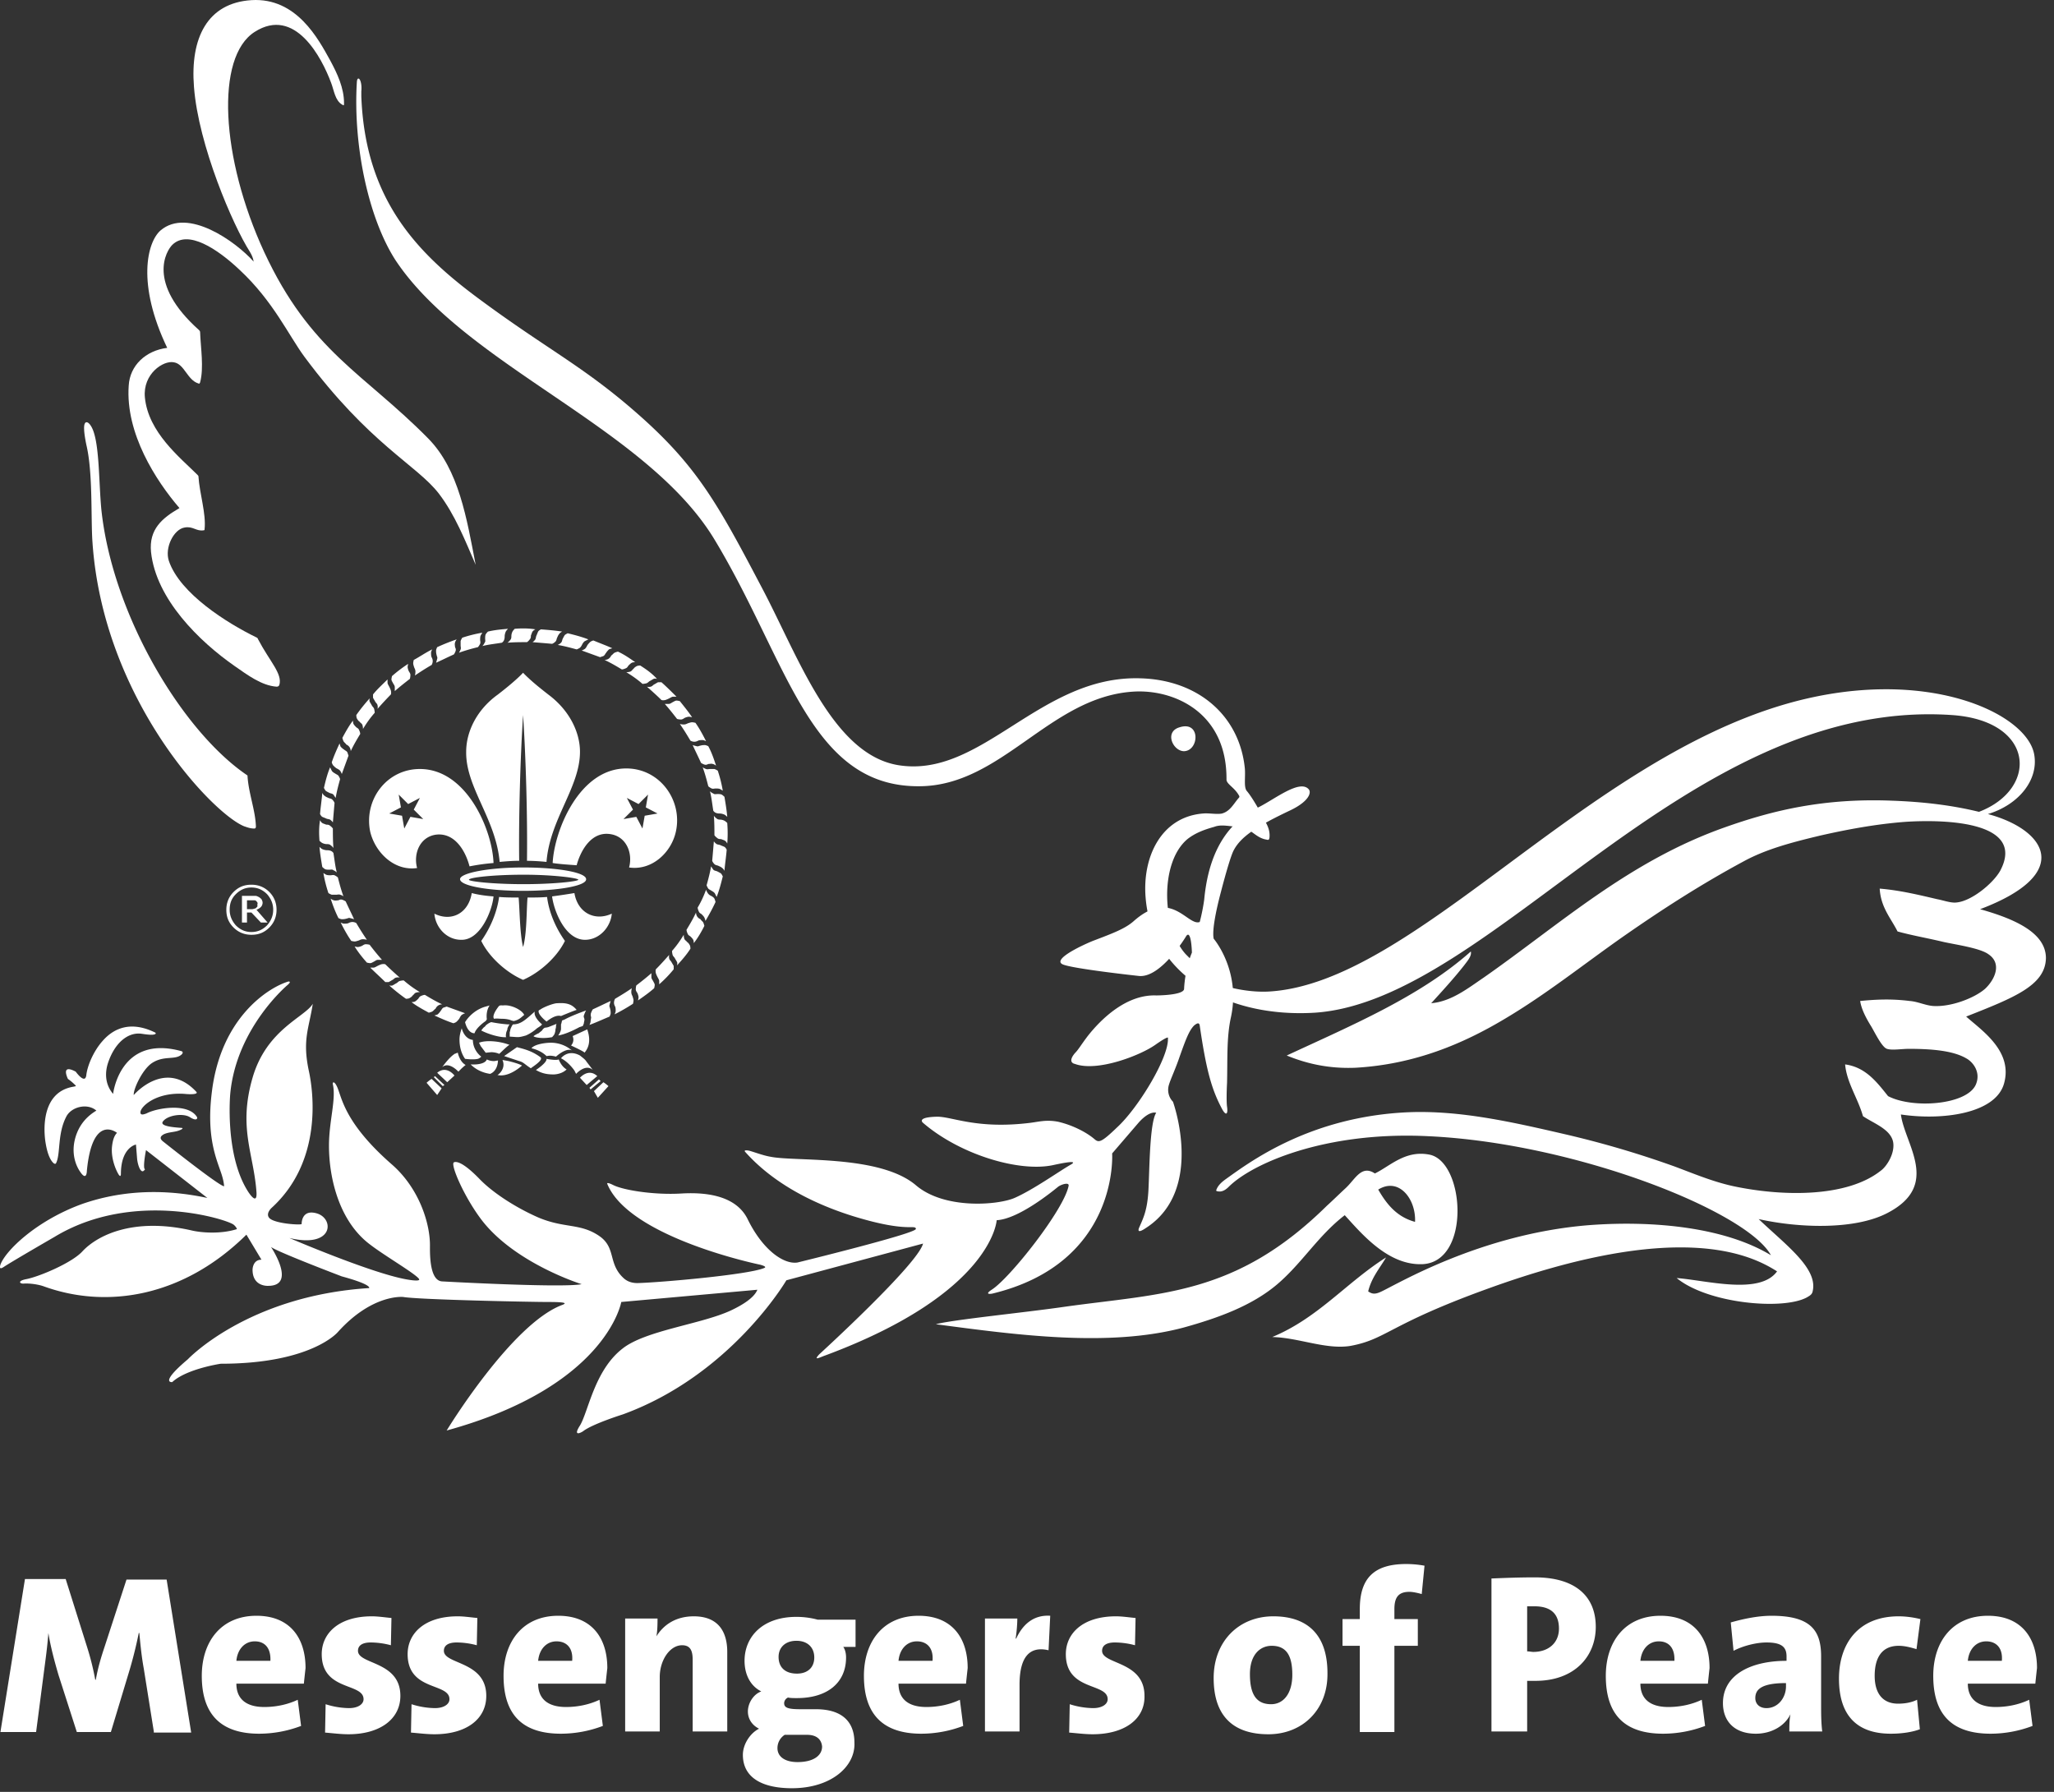
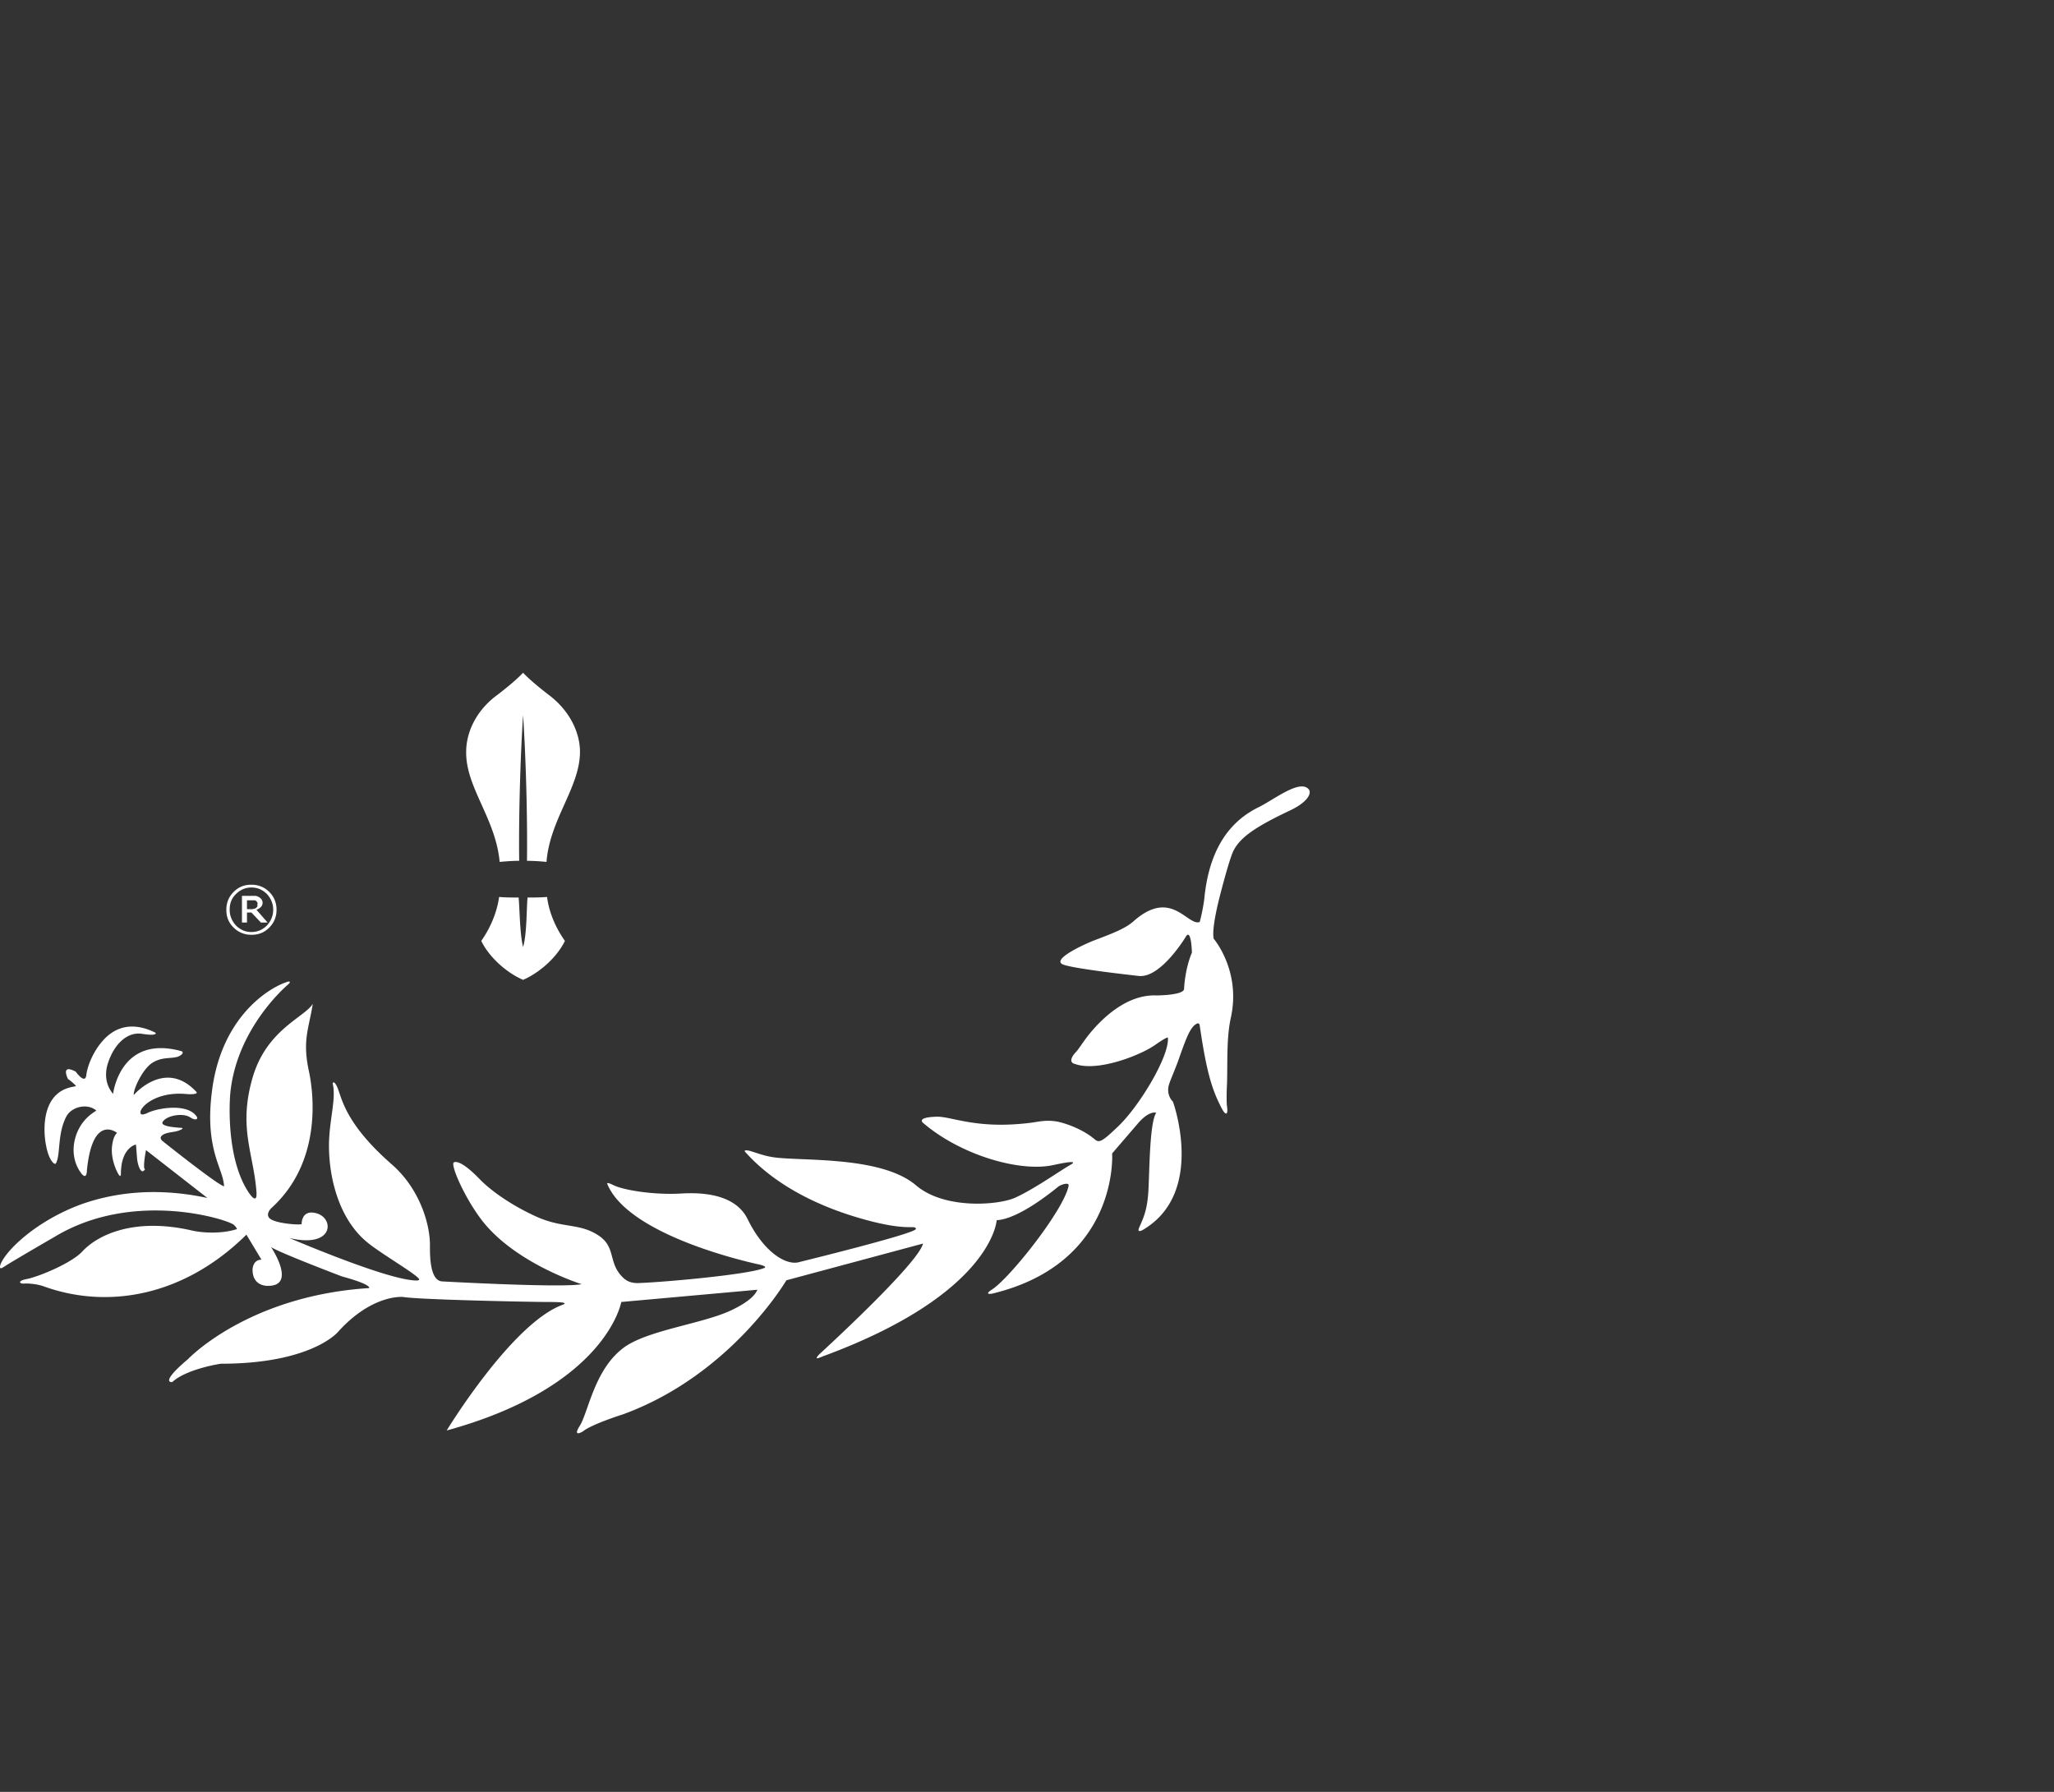
<svg xmlns="http://www.w3.org/2000/svg" width="235" height="205" fill="none">
  <rect width="100%" height="100%" fill="#333333" stroke="none" />
-   <path d="M17.598 198.09l-1.148-7.192c-.256-1.4-.383-2.737-.51-4.074h-.065a48.257 48.257 0 01-1.02 4.137l-2.17 7.193H8.79l-2.106-6.556c-.447-1.528-.893-3.182-1.149-4.774-.127 1.655-.319 2.992-.51 4.456l-.894 6.874H.048l2.808-17.504h4.659l2.425 7.702c.383 1.209.702 2.419.957 3.819h.064c.255-1.4.575-2.482 1.021-3.819l2.49-7.638h4.594l2.808 17.503h-4.276v-.127zM29.15 187.779c-1.149 0-1.979.891-2.106 2.228h3.893c.064-1.464-.638-2.228-1.787-2.228zm5.616 4.838h-7.722c0 1.718 1.085 2.673 3.19 2.673 1.277 0 2.617-.255 3.83-.827l.383 2.991a13.578 13.578 0 01-4.787.891c-4.212 0-6.573-2.037-6.573-6.619 0-3.947 2.234-6.874 6.254-6.874 3.893 0 5.617 2.609 5.617 5.983-.064.572-.128 1.145-.192 1.782zM39.872 198.408c-.894 0-1.85-.127-2.68-.191l.063-3.246a9.08 9.08 0 002.68.446c1.022 0 1.66-.446 1.66-1.019 0-1.909-4.786-.891-4.786-5.155 0-2.355 1.914-4.328 5.743-4.328.702 0 1.532.127 2.234.191l-.064 3.118a9.095 9.095 0 00-2.297-.318c-1.021 0-1.468.382-1.468.955 0 1.591 4.85 1.146 4.85 5.155 0 2.674-2.361 4.392-5.935 4.392zM49.7 198.408c-.893 0-1.85-.127-2.68-.191l.063-3.246a9.078 9.078 0 002.68.446c1.022 0 1.66-.446 1.66-1.019 0-1.909-4.786-.891-4.786-5.155 0-2.355 1.914-4.328 5.743-4.328.703 0 1.532.127 2.234.191l-.064 3.118a9.095 9.095 0 00-2.297-.318c-1.021 0-1.468.382-1.468.955 0 1.591 4.85 1.146 4.85 5.155 0 2.674-2.297 4.392-5.935 4.392zM63.676 187.779c-1.149 0-1.978.891-2.106 2.228h3.893c.128-1.464-.638-2.228-1.787-2.228zm5.616 4.838H61.57c0 1.718 1.085 2.673 3.191 2.673 1.276 0 2.617-.255 3.83-.827l.382 2.991a13.578 13.578 0 01-4.786.891c-4.276 0-6.574-2.037-6.574-6.619 0-3.947 2.234-6.874 6.255-6.874 3.893 0 5.616 2.609 5.616 5.983-.064.572-.128 1.145-.192 1.782zM79.249 198.09v-8.211c0-1.018-.256-1.655-1.213-1.655-1.404 0-2.553 1.719-2.553 3.628v6.238h-3.957v-12.921h3.702c0 .446 0 1.401-.128 2.037.83-1.337 2.234-2.291 4.276-2.291 2.872 0 3.83 1.845 3.83 4.073v9.102h-3.957zM91.12 187.715c-1.276 0-2.042.764-2.042 1.846 0 1.146.702 1.909 2.106 1.909 1.212 0 1.978-.7 1.978-1.845 0-1.146-.766-1.91-2.042-1.91zm1.212 10.757H89.78a1.8 1.8 0 00-.83 1.527c0 .955.83 1.592 2.297 1.592 1.851 0 2.809-.764 2.809-1.783-.064-.7-.51-1.336-1.724-1.336zm-1.723 6.11c-3.51 0-5.616-1.273-5.616-3.819 0-1.209.83-2.482 1.85-2.991-.765-.382-1.276-1.082-1.276-1.973 0-.955.639-1.974 1.532-2.292-1.276-.636-1.914-1.973-1.914-3.5 0-2.737 2.042-5.029 5.935-5.029.893 0 1.723.128 2.425.319h4.34v3.118H96.48c.191.255.319.7.319 1.21 0 2.864-2.106 4.646-5.616 4.646-.383 0-.766 0-1.021-.064a.725.725 0 00-.447.637c0 .509.383.7 1.85.7h1.788c2.808 0 4.403 1.273 4.403 3.819.128 2.737-2.68 5.219-7.148 5.219zM104.905 187.779c-1.149 0-1.979.891-2.106 2.228h3.893c.127-1.464-.639-2.228-1.787-2.228zm5.616 4.838h-7.722c0 1.718 1.085 2.673 3.191 2.673 1.276 0 2.616-.255 3.829-.827l.383 2.991a13.58 13.58 0 01-4.787.891c-4.212 0-6.573-2.037-6.573-6.619 0-3.947 2.234-6.874 6.254-6.874 3.893 0 5.616 2.609 5.616 5.983-.063.572-.127 1.145-.191 1.782zM119.966 188.797c-2.17-.509-3.319.764-3.319 3.946v5.347h-3.957v-12.921h3.702c0 .573-.064 1.464-.191 2.291h.063c.702-1.527 1.915-2.736 3.893-2.609l-.191 3.946zM125.007 198.408c-.894 0-1.851-.127-2.681-.191l.064-3.246a9.08 9.08 0 002.681.446c1.021 0 1.659-.446 1.659-1.019 0-1.909-4.787-.891-4.787-5.155 0-2.355 1.915-4.328 5.744-4.328.702 0 1.532.127 2.234.191l-.064 3.118a9.096 9.096 0 00-2.297-.318c-1.022 0-1.468.382-1.468.955 0 1.591 4.85 1.146 4.85 5.155.064 2.674-2.298 4.392-5.935 4.392zM145.494 188.288c-1.277 0-2.489.955-2.489 3.246 0 2.355.766 3.437 2.425 3.437 1.404 0 2.425-1.209 2.425-3.373 0-2.228-.702-3.31-2.361-3.31zm-.383 10.12c-3.766 0-6.255-1.846-6.255-6.428 0-4.201 2.872-7.065 6.829-7.065s6.191 2.164 6.191 6.492c.064 4.137-2.808 7.001-6.765 7.001zM162.661 182.369c-.447-.128-1.021-.255-1.404-.255-1.213 0-1.723.573-1.723 1.973v1.146h2.68v3.055h-2.68v9.866h-3.957v-9.866h-1.978v-3.055h1.978v-1.146c0-3.437 1.532-5.155 5.297-5.155.702 0 1.404.063 2.106.191l-.319 3.246zM175.553 183.769h-.83v5.156c.255 0 .511.063.702.063 1.723 0 2.936-1.018 2.936-2.673 0-1.527-.766-2.546-2.808-2.546zm.127 8.529h-.957v5.792h-4.084v-17.503c1.531-.064 3.191-.128 4.978-.128 4.467 0 6.956 2.037 6.956 5.665 0 3.374-2.425 6.174-6.893 6.174zM189.785 187.779c-1.149 0-1.979.891-2.106 2.228h3.893c.063-1.464-.639-2.228-1.787-2.228zm5.616 4.838h-7.722c0 1.718 1.084 2.673 3.191 2.673 1.276 0 2.616-.255 3.829-.827l.383 2.991a13.58 13.58 0 01-4.787.891c-4.276 0-6.573-2.037-6.573-6.619 0-3.947 2.233-6.874 6.254-6.874 3.893 0 5.616 2.609 5.616 5.983-.064.572-.127 1.145-.191 1.782zM204.336 192.553c-2.872 0-3.51.764-3.51 1.719 0 .636.446 1.145 1.276 1.145 1.34 0 2.234-1.209 2.234-2.482v-.382zm.383 5.537c0-.636 0-1.272.127-1.973-.638 1.337-2.17 2.228-3.957 2.228-2.489 0-3.765-1.464-3.765-3.501 0-3.246 3.191-4.837 7.276-4.837v-.509c0-1.082-.575-1.591-2.298-1.591-1.149 0-2.68.382-3.765.954l-.319-3.246c1.34-.382 3.063-.763 4.658-.763 4.468 0 5.68 1.654 5.68 4.646v5.537c0 .955 0 2.037.128 3.055h-3.765zM216.334 198.345c-3.957 0-5.936-2.165-5.936-6.302 0-3.882 2.106-7.128 6.829-7.128.83 0 1.723.127 2.489.318l-.447 3.437c-.638-.191-1.34-.382-2.042-.382-1.851 0-2.744 1.273-2.744 3.437 0 1.973.893 3.183 2.68 3.183.766 0 1.532-.128 2.17-.446l.319 3.373c-.829.319-2.042.51-3.318.51zM227.247 187.779c-1.148 0-1.978.891-2.106 2.228h3.893c.128-1.464-.638-2.228-1.787-2.228zm5.617 4.838h-7.723c0 1.718 1.085 2.673 3.191 2.673 1.277 0 2.617-.255 3.83-.827l.383 2.991a13.58 13.58 0 01-4.787.891c-4.276 0-6.573-2.037-6.573-6.619 0-3.947 2.233-6.874 6.254-6.874 3.893 0 5.616 2.609 5.616 5.983-.064.572-.128 1.145-.191 1.782zM142.111 94.66c1.149.255 1.596 1.21 2.808 1.4.256.064.256 0 .319-.19.064-.573-.063-1.082-.319-1.591-.446-.891-1.531-2.928-2.297-3.82-.319-.445-.128-1.463-.192-2.482-.574-6.046-5.297-10.184-11.934-10.374-11.551-.382-18.189 11.52-27.762 9.929-7.53-1.273-11.423-12.475-15.572-20.304-4.85-9.23-7.212-13.557-13.466-19.222-6.637-5.983-10.722-7.765-18.89-13.812-7.148-5.283-13.02-11.393-13.467-23.168v-.573c.128-1.336-.446-1.91-.51-1.082-.447 7.32 1.34 15.594 4.403 20.368 8.042 12.157 28.847 19.158 36.57 32.079 8.36 13.875 10.849 28.26 23.421 28.132 9.382-.063 14.87-10.183 24.38-10.82 4.595-.318 10.785 2.291 10.721 10.057 0 .509.894.89 1.404 1.782.128.19.064.254-.063.382-.575.7-.958 1.464-1.851 1.718-.575.127-1.468-.063-2.17 0-4.787.382-6.957 4.965-6.574 9.611.702 8.847 9.254 13.812 19.402 13.175 20.231-1.4 42.504-36.088 72.818-34.052 9.573.637 9.956 8.466 3.128 11.075-3.128-.763-6.382-1.145-9.892-1.273-7.787-.318-13.658 1.082-19.21 3.055-10.977 3.883-18.827 11.075-27.571 17.186-1.787 1.209-3.701 2.736-5.999 2.927 1.213-1.336 2.617-2.864 3.766-4.328.383-.509.893-1.082.766-1.591-5.808 5.156-13.53 8.402-21.061 11.902 2.17.891 4.723 1.528 7.85 1.401 6.765-.382 12.317-2.737 17.104-5.601 4.722-2.801 8.934-6.174 13.466-9.357 4.467-3.119 8.998-6.046 13.976-8.72 2.489-1.336 5.361-2.1 8.552-2.864 3.063-.7 6.446-1.337 9.828-1.591 4.915-.318 13.786.064 10.85 5.601-.83 1.464-3.319 3.501-5.042 3.628-.638.064-1.468-.255-2.17-.382-2.17-.509-4.276-1.018-6.573-1.209.127 2.164 1.276 3.373 2.042 4.901 1.595.445 3.446.764 5.297 1.209 1.468.318 4.148.7 5.106 1.4 1.595 1.082.702 2.928-.383 3.947-1.149 1.018-3.83 2.1-5.936 1.973-.893-.064-1.787-.51-2.68-.573-2.042-.255-3.765-.191-5.68 0 .128.891.638 1.909 1.276 2.928.447.763 1.213 2.355 1.787 2.546.575.191 1.723 0 2.489 0 2.553 0 5.042.191 6.574 1.082.829.445 1.723 1.654 1.085 3.055-1.085 2.291-7.212 2.737-10.02 1.273-1.276-1.591-2.553-3.31-4.914-3.628.191 2.1 1.468 3.882 2.042 5.919 1.213.828 3.127 1.464 3.446 2.928.256 1.337-.766 2.864-1.404 3.31-3.765 2.991-10.849 2.991-16.529 1.845-2.553-.509-4.914-1.527-7.148-2.355a111.588 111.588 0 00-12.317-3.627c-6.063-1.401-12.126-2.801-18.125-2.546-11.233.509-18.125 5.728-20.806 7.637-.446.319-.893.701-1.084 1.21-.064.127 0 .191.127.191.511.127.957-.191 1.277-.51 2.68-2.673 11.04-6.364 22.783-5.792 16.849.764 36.505 8.593 39.25 13.621-5.234-3.182-13.402-4.01-20.869-3.437-12.509 1.019-22.082 6.874-23.805 7.638-.702.318-1.021.191-1.404-.064.383-1.591 1.34-2.673 2.042-3.882-4.531 2.864-7.786 6.938-13.019 9.102 2.999.063 6.126 1.464 8.934 1.018 4.149-.764 4.34-2.419 15.572-6.492 22.018-8.02 30.251-3.946 33.251-2.037-1.979 2.737-8.105 1.018-11.488.764 3.574 2.928 12.126 3.691 14.87 2.228.447-.255.638-.382.702-.764.575-2.61-3.127-5.283-6.19-8.211 4.531 1.018 10.977 1.273 14.742-.7 6.127-3.182 1.979-7.829 1.532-11.266 4.659.7 10.849-.063 11.807-3.564 1.021-3.692-2.553-6.047-4.34-7.638 5.488-2.164 9.062-3.564 9.126-6.683 0-2.864-3.446-4.456-7.531-5.601 10.786-4.074 7.531-9.102.894-10.884 3.574-1.082 5.807-3.946 5.297-6.81-.83-4.774-12.573-10.248-28.145-5.856-23.613 6.683-42.887 32.015-59.416 32.97-2.234.127-4.915-.446-6.127-1.082-.638-.318-2.17-1.464-2.234-2.037l-1.149-1.146c-2.68-2.928-3.063-10.438.192-13.175.893-.7 1.914-1.082 3.063-1.4.83-.318 1.66-.064 3.191.063z" fill="#fff" />
-   <path d="M17.279 63.155c.574 5.41 5.552 10.247 9.573 13.048 1.468 1.018 3.063 2.227 4.786 2.355.192 0 .256-.064.32-.191.383-1.273-1.085-2.674-2.426-5.22-.064-.19-.127-.19-.255-.254-3.255-1.591-8.68-4.965-9.956-8.72-.51-1.528.574-3.628 1.787-3.819.957-.19 1.34.446 2.17.318.128 0 .128-.063.128-.127.191-1.782-.575-4.074-.702-6.047 0-.063-.064-.127-.128-.19-1.978-1.974-5.616-4.838-6-8.848-.254-2.673 2.107-4.264 3.32-4.01 1.212.191 1.531 2.037 2.808 2.42.127.063.127 0 .191-.128.447-1.655.064-3.946 0-5.729 0-.127-.064-.19-.128-.254-6.063-5.41-3.701-9.102-3.063-9.738 1.787-1.783 5.17.445 7.722 2.864 3.83 3.564 5.616 7.51 7.403 9.929C42.296 50.87 47.657 53.162 50.21 56.47c1.85 2.42 3 5.347 4.212 8.148-1.02-5.283-1.914-10.884-5.424-14.449-7.404-7.51-13.466-9.929-18.764-21.322-4.978-10.757-5.616-22.34-1.085-25.205C33.745.715 36.808 6.571 37.893 9.5c.319.827.447 2.037 1.276 2.482.192.127.192.064.192-.19 0-1.72-.766-3.374-1.596-4.902-1.34-2.418-3.829-7.192-8.998-6.874-5.042.318-7.02 4.328-6.574 9.93.51 6.683 4.467 15.848 6.382 18.84.192.318.383.7.447 1.145-2.042-2.291-7.531-6.238-10.658-3.564-1.532 1.336-2.744 6.11.766 13.43-2.49.318-4.276 2.036-4.404 4.328-.383 5.473 3.127 10.884 5.808 14.002-1.979 1.146-3.51 2.419-3.255 5.029z" fill="#fff" />
-   <path d="M10.578 62.009c1.213 17.949 13.722 31.06 17.36 32.524.382.128.702.255 1.148.255.128 0 .192-.064.192-.255-.064-1.845-.83-3.755-.958-5.728 0-.127 0-.064-.063-.127-7.404-5.028-15.381-18.331-16.658-30.36-.319-3.247-.19-8.084-1.212-9.612-.32-.509-.766-.636-.766.255 0 .573.128 1.273.255 1.91.766 3.182.51 8.401.702 11.138zM134.963 83.204c-1.787.509-.766 2.737.51 2.737 1.724-.064 1.915-3.501-.51-2.737zM161.896 139.788c-2.106-.573-3.255-2.037-4.212-3.692 2.361-1.464 4.339 1.082 4.212 3.692zm-15.828 7.192c2.872-2.419 4.723-5.601 7.786-7.956 1.915 2.1 4.978 5.792 8.935 5.601 5.553-.318 4.787-11.839.702-12.539-2.744-.509-4.467 1.337-6.19 2.164-1.532-1.018-2.234.637-3.319 1.655-.893.827-1.532 1.464-2.17 2.037-10.466 10.311-18.954 9.993-30.187 11.584-4.403.636-12.7 1.464-14.551 1.973 9.126 1.209 19.721 2.673 28.336.382 4.149-1.146 7.85-2.546 10.658-4.901zM62.528 116.874s-1.213-.954-.83-1.336l.83 1.336zM58.315 119.547c-1.149-.445-2.68-.573-3.51-.254l.191.382.575.763.638-.063s.51 0 .893.191c0 .063 1.085-1.082 1.213-1.019zM61.889 72.002s-.255.127-.32.254c-.063.128-.127.319-.19.446-.064.127-.064.318-.128.445 0 0-.128.191-.32.319.767.063 1.532.127 2.234.19.192-.063.383-.254.383-.254.128-.127.128-.318.192-.445.064-.128.127-.319.255-.446.064-.127.32-.255.32-.255-.83-.127-1.596-.19-2.426-.254zM64.953 72.448s-.256.127-.32.19c-.063.064-.191.319-.255.446s-.064.319-.191.446c0 0-.192.19-.383.254.766.128 1.468.319 2.17.51.191-.064.382-.191.382-.191.128-.128.192-.255.256-.382.064-.128.191-.319.319-.382l.383-.191c-.83-.318-1.596-.51-2.361-.7zM67.888 73.275s-.255.063-.383.19c-.064.064-.255.255-.319.382-.064.128-.128.255-.255.382 0 0-.192.128-.383.191l2.106.764.383-.127c.191-.127.191-.255.319-.382.064-.127.255-.318.319-.382.128-.064.383-.127.383-.127-.702-.319-1.404-.573-2.17-.891zM70.697 74.548s-.256.064-.383.127c-.128.064-.255.255-.383.319a.85.85 0 01-.32.382s-.19.127-.446.127c.702.318 1.34.7 1.978 1.082.192 0 .447-.127.447-.127.192-.064.255-.255.32-.319.127-.127.255-.254.382-.318.128-.064.383-.064.383-.064-.638-.445-1.276-.89-1.978-1.209zM73.249 76.139s-.255 0-.383.064c-.128.063-.32.19-.383.318-.128.064-.192.254-.383.318 0 0-.191.064-.447.064.638.382 1.277.827 1.851 1.336.192 0 .447-.063.447-.063.191-.064.255-.191.383-.255.127-.064.319-.19.447-.255.127-.063.382 0 .382 0-.574-.636-1.212-1.081-1.914-1.527zM75.674 78.049h-.383c-.128.063-.319.19-.447.254-.127.064-.191.191-.383.255 0 0-.255.063-.446 0 .574.509 1.148 1.018 1.659 1.527.191.064.447 0 .447 0 .191-.063.319-.127.447-.19.127-.064.319-.192.446-.192h.383c-.574-.573-1.149-1.145-1.723-1.654zM77.78 80.213s-.255-.064-.382-.064c-.128 0-.32.127-.447.19-.127.064-.255.192-.447.192h-.446c.51.572.957 1.145 1.404 1.718.191.064.446.064.446.064.192 0 .32-.127.447-.191a1.63 1.63 0 01.447-.127c.127 0 .383.063.383.063-.383-.573-.894-1.21-1.404-1.846zM79.567 82.695s-.255-.064-.383-.064c-.127 0-.319.064-.51.127-.128.064-.256.127-.447.127 0 0-.255 0-.447-.063.447.636.83 1.273 1.213 1.91a.916.916 0 00.447.127c.191 0 .319-.064.446-.128.128-.063.383-.063.51-.063.129 0 .384.127.384.127-.383-.764-.766-1.464-1.213-2.1zM81.035 85.368s-.255-.127-.383-.127-.319 0-.51.063c-.128 0-.256.128-.447.064 0 0-.255-.064-.447-.127.32.7.638 1.336.957 2.036.192.128.383.191.383.191.192.064.32 0 .447-.063.128 0 .383-.064.51 0 .128 0 .383.19.383.19-.255-.763-.51-1.527-.893-2.227zM82.12 88.169s-.192-.127-.383-.191h-.51c-.129 0-.32.064-.448 0 0 0-.191-.064-.382-.191.255.7.446 1.4.638 2.164.127.127.383.255.383.255.191.063.319 0 .446 0 .128 0 .383 0 .51.063.129.064.32.191.32.191a15.035 15.035 0 00-.574-2.291zM82.886 91.16s-.192-.191-.32-.255c-.127-.063-.318-.063-.51-.063-.127 0-.319.063-.447-.064 0 0-.191-.064-.382-.255.191.764.255 1.464.382 2.228.128.191.32.255.32.255.191.063.319.063.446.063.128 0 .383.064.51.128.128.063.32.254.32.254-.064-.764-.192-1.527-.32-2.291zM83.206 94.151s-.192-.19-.32-.254a1.186 1.186 0 00-.446-.128c-.128 0-.32 0-.447-.127 0 0-.191-.127-.32-.318.065.764.065 1.528.065 2.228.127.19.319.318.319.318.127.127.319.127.447.127.127.064.382.127.446.191.128.064.255.318.255.318.064-.763.064-1.527 0-2.355zM83.142 97.207s-.128-.255-.255-.319c-.128-.063-.32-.127-.447-.19-.128-.064-.32-.064-.447-.128 0 0-.191-.127-.32-.318a305.31 305.31 0 01-.19 2.228c.063.19.255.381.255.381.127.128.319.128.446.191.128.064.32.128.447.255.128.064.255.318.255.318.064-.827.192-1.591.256-2.418zM82.695 100.262s-.128-.255-.192-.319c-.064-.063-.319-.19-.447-.254-.127-.064-.319-.064-.446-.191l-.256-.382c-.127.764-.319 1.464-.51 2.164.064.191.191.382.191.382.128.127.32.191.383.255.128.063.32.191.383.318l.192.382c.319-.828.51-1.591.702-2.355zM81.865 103.19s-.064-.255-.128-.382-.255-.255-.383-.318a.855.855 0 01-.383-.319s-.128-.191-.191-.381c-.256.7-.575 1.4-.958 2.036 0 .191.128.446.128.446.064.191.255.254.319.318.128.127.255.255.32.382.063.127.127.382.127.382.447-.764.83-1.464 1.149-2.164zM80.588 105.926s-.064-.254-.127-.382c-.064-.127-.256-.254-.32-.381-.127-.064-.255-.128-.383-.319 0 0-.127-.191-.127-.445-.32.7-.702 1.336-1.085 1.973 0 .191.127.445.127.445.064.191.256.255.32.319.127.127.255.254.319.382.064.127.064.381.064.381.446-.572.83-1.209 1.212-1.973zM78.993 108.536s0-.255-.064-.382c-.064-.128-.192-.318-.32-.382-.063-.127-.254-.191-.318-.382 0 0-.064-.191-.064-.446-.383.637-.83 1.273-1.34 1.846 0 .191.064.446.064.446.063.191.191.254.255.382.064.127.191.318.255.445.064.128 0 .382 0 .382.575-.636 1.085-1.209 1.532-1.909zM77.078 110.891v-.382c-.063-.127-.191-.318-.255-.445-.064-.128-.191-.191-.255-.382 0 0-.064-.255 0-.446-.51.573-1.021 1.146-1.532 1.655-.064.191 0 .446 0 .446.064.191.128.318.192.445s.191.318.191.446v.382a14.203 14.203 0 001.66-1.719zM74.845 113.055s.064-.255.064-.382-.128-.318-.191-.445c-.064-.128-.192-.255-.192-.446v-.445c-.574.509-1.148.954-1.723 1.4-.064.191-.064.445-.064.445 0 .191.128.319.192.446s.127.382.127.445c0 .128-.064.382-.064.382.639-.445 1.277-.891 1.851-1.4zM72.419 114.837s.064-.254.064-.382c0-.127-.064-.318-.128-.509-.064-.127-.127-.254-.127-.445 0 0 0-.255.063-.446-.638.446-1.276.828-1.914 1.209-.128.191-.128.446-.128.446 0 .191.064.318.128.446.064.127.064.381.064.509 0 .127-.128.382-.128.382a22.535 22.535 0 002.106-1.21zM69.739 116.302s.128-.255.128-.382c0-.128 0-.319-.064-.51 0-.127-.128-.254-.064-.445 0 0 .064-.255.128-.446-.703.319-1.34.637-2.043.955-.127.191-.191.382-.191.382a.7.7 0 000 .509c0 .128-.064.382-.064.509 0 .128-.128.382-.128.382.702-.254 1.532-.636 2.298-.954zM66.675 117.384s.064-.128.128-.319c0-.127.064-.254.064-.445 0-.127-.128-.255-.064-.446 0 0 .128-.382.255-.573-.702.255-1.723.637-2.425 1.019-.128.063-.32.127-.32.127-.063.191-.063.318-.127.446v.509c0 .318-.319.764-.319.764.766-.128 1.723-.573 2.425-.955l.383-.127zM51.87 117.065s.255-.064.383-.191c.064-.064.255-.255.32-.382.063-.127.127-.254.254-.382 0 0 .192-.127.383-.191l-2.106-.763-.383.127c-.191.127-.191.254-.319.382-.064.127-.255.318-.319.382-.127.063-.383.127-.383.127.702.318 1.404.636 2.17.891zM49.061 115.856s.256-.064.383-.127c.128-.064.256-.255.383-.319a.854.854 0 01.32-.382s.19-.127.446-.127c-.702-.318-1.34-.7-1.978-1.082-.192 0-.447.127-.447.127-.191.064-.255.255-.32.319-.127.127-.254.254-.382.318s-.383.064-.383.064c.574.445 1.276.827 1.978 1.209zM46.445 114.264s.255 0 .383-.063c.127-.064.319-.191.383-.318.127-.064.191-.255.383-.319 0 0 .191-.063.446-.063a12.41 12.41 0 01-1.85-1.337c-.192 0-.447.064-.447.064-.192.063-.255.191-.383.254-.128.064-.32.191-.447.255s-.383 0-.383 0a19.984 19.984 0 001.915 1.527zM44.084 112.355h.382c.128-.063.32-.191.447-.254.128-.064.192-.191.383-.255 0 0 .255-.064.447 0a38.585 38.585 0 01-1.66-1.528c-.191-.063-.446 0-.446 0-.192.064-.32.128-.447.191-.128.064-.32.191-.447.191h-.383c.575.573 1.15 1.082 1.724 1.655zM41.977 110.127s.256.063.383.063c.128 0 .32-.127.447-.191.128-.063.255-.19.447-.19h.446a33.234 33.234 0 01-1.404-1.719c-.191-.064-.446-.064-.446-.064-.192 0-.32.128-.447.191a1.62 1.62 0 01-.447.128c-.128 0-.383-.064-.383-.064.383.636.894 1.273 1.404 1.846zM40.191 107.645s.255.064.383.064.32-.064.51-.128c.128-.063.256-.127.447-.127 0 0 .256 0 .447.064a31.633 31.633 0 01-1.212-1.91c-.192-.127-.447-.127-.447-.127a.92.92 0 00-.447.127c-.128.064-.383.064-.51.064-.128 0-.384-.128-.384-.128.383.764.766 1.464 1.213 2.101zM38.723 105.036s.255.127.383.127c.127 0 .319 0 .51-.064.128 0 .255-.127.447-.063 0 0 .255.063.447.127-.32-.7-.639-1.337-.958-2.037a1.825 1.825 0 00-.383-.191c-.191-.063-.319 0-.446.064-.128 0-.383.064-.511 0-.128 0-.383-.191-.383-.191.255.764.51 1.464.894 2.228zM37.574 102.171s.192.128.383.191h.51c.129 0 .32-.063.448 0 0 0 .255.064.383.191-.256-.7-.447-1.4-.639-2.164-.127-.127-.383-.254-.383-.254-.191-.064-.319 0-.446 0-.128 0-.383 0-.51-.064-.129-.064-.32-.191-.32-.191.128.764.32 1.528.574 2.291zM36.872 99.18s.191.19.319.254.319.064.51.064c.128 0 .32-.064.447.064 0 0 .192.063.383.254-.191-.763-.255-1.463-.383-2.227-.127-.191-.319-.255-.319-.255-.191-.064-.319-.064-.447-.064-.127 0-.383-.063-.51-.127-.128-.064-.32-.255-.32-.255.065.764.192 1.528.32 2.292zM36.553 96.189s.191.19.319.254c.127.064.319.127.51.127.128 0 .32 0 .447.128 0 0 .191.127.32.318-.065-.764-.065-1.528-.065-2.228-.127-.19-.319-.318-.319-.318-.127-.127-.319-.127-.447-.127-.127-.064-.382-.128-.446-.191-.128-.064-.255-.319-.255-.319-.128.764-.128 1.528-.064 2.356zM36.617 93.133s.128.255.256.319c.127.063.319.127.446.19.128.064.32.064.447.128 0 0 .191.127.32.318.063-.764.127-1.527.19-2.228-.063-.19-.255-.382-.255-.382-.127-.127-.319-.127-.447-.19-.127-.064-.319-.128-.446-.255-.128-.064-.255-.318-.255-.318-.064.827-.192 1.59-.256 2.418zM37.063 90.142s.127.255.191.318c.064.064.32.191.447.255.127.063.319.063.446.19l.256.382c.127-.763.319-1.463.51-2.163a1.875 1.875 0 00-.191-.382c-.128-.128-.32-.191-.383-.255-.128-.064-.32-.19-.383-.318l-.192-.382c-.319.764-.51 1.527-.702 2.355zM37.957 87.214s.064.255.191.382c.064.063.256.254.383.318.128.064.256.127.383.255 0 0 .128.19.192.382l.766-2.1-.128-.383c-.128-.19-.255-.19-.383-.318-.128-.064-.319-.255-.383-.318-.064-.128-.128-.382-.128-.382-.319.7-.638 1.4-.893 2.164zM39.17 84.414s.064.254.128.382c.063.127.255.254.319.381.127.064.255.128.383.319 0 0 .127.19.127.445.32-.7.702-1.336 1.085-1.973 0-.19-.128-.445-.128-.445-.063-.191-.255-.255-.319-.319-.127-.127-.255-.254-.319-.382-.063-.127-.063-.381-.063-.381-.447.572-.83 1.272-1.213 1.973zM40.765 81.804s0 .254.063.382c.064.127.192.318.32.382.063.127.255.19.319.382 0 0 .064.19.064.445.382-.636.83-1.273 1.34-1.846 0-.19-.064-.445-.064-.445-.064-.191-.192-.255-.255-.382-.064-.127-.192-.318-.256-.446-.063-.127 0-.382 0-.382a20.074 20.074 0 00-1.531 1.91zM42.679 79.448v.382c.063.128.191.319.255.446s.192.19.255.382c0 0 .064.254 0 .445a39.162 39.162 0 011.532-1.655c.064-.19 0-.445 0-.445-.064-.191-.128-.318-.191-.446-.064-.127-.192-.318-.192-.445v-.382c-.574.573-1.149 1.082-1.66 1.718zM44.849 77.348s-.064.254-.064.382c0 .127.128.318.192.445.063.127.191.255.191.446v.445c.575-.509 1.149-.954 1.723-1.4.064-.19.064-.445.064-.445 0-.192-.128-.319-.191-.446a1.617 1.617 0 01-.128-.446c0-.127.064-.381.064-.381a15.75 15.75 0 00-1.851 1.4zM47.338 75.502s-.064.255-.064.382c0 .128.064.319.128.51.064.127.128.254.128.445 0 0 0 .255-.064.446a31.696 31.696 0 011.914-1.21c.128-.19.128-.445.128-.445 0-.191-.064-.319-.128-.446-.063-.127-.063-.382-.063-.509s.127-.382.127-.382c-.766.382-1.404.828-2.106 1.21zM50.02 74.038s-.128.255-.128.382c0 .128 0 .319.063.51 0 .127.128.254.064.445 0 0-.064.255-.127.446.702-.319 1.34-.637 2.042-.955.128-.191.191-.382.191-.382.064-.19 0-.318-.063-.445 0-.128-.064-.382 0-.51 0-.127.19-.382.19-.382a23.33 23.33 0 00-2.233.891zM52.89 72.956s-.127.191-.19.382v.51c0 .127.063.318 0 .445 0 0-.065.191-.192.382a21.59 21.59 0 012.17-.637c.127-.127.255-.382.255-.382.064-.19 0-.318 0-.445s0-.382.064-.51c.064-.126.191-.317.191-.317-.766.127-1.531.318-2.297.572zM55.826 72.257s-.192.19-.256.318c-.063.127-.063.318-.063.509 0 .127.063.318-.064.445 0 0-.064.191-.255.382.765-.19 1.467-.254 2.233-.382.192-.127.255-.318.255-.318.064-.19.064-.318.064-.445 0-.128.064-.382.128-.51.064-.127.255-.318.255-.318-.702.064-1.531.127-2.297.319zM58.89 71.938s-.191.191-.255.318a1.197 1.197 0 00-.128.51c0 .127 0 .318-.127.445 0 0-.128.191-.32.318.766-.063 1.532-.063 2.234-.063.192-.128.32-.319.32-.319.127-.127.127-.318.127-.445.064-.127.128-.382.191-.446.064-.127.32-.254.32-.254-.766-.128-1.596-.128-2.362-.064zM53.21 116.938s.255 1.273 1.085 1.273c.127-.509.893-1.146 1.276-1.401l.128-.19c-.128-1.019.319-1.592.319-1.592l-.447.128c-.957.254-1.85.954-2.361 1.782zM54.677 121.138c.192-.063.32-.191.383-.254-.574-.446-.957-1.146-.957-1.91-1.021-.127-1.276-1.336-1.276-1.336-.128.381-.256.827-.256 1.273 0 .827.192 1.591.639 2.227.063 0 .893.128 1.467 0zM56.975 121.329c-.128 0-.32.064-.447.064-.319 0-.574-.064-.83-.191-.255.7-1.85.573-1.85.573.574.573 1.34.955 2.233 1.082-.064 0 .83-.191.894-1.528zM57.486 121.266l.702.127c1.276.319 1.531.51 1.531.51s-1.468 1.4-2.808 1.082c.064 0 1.021-.701.575-1.719zM61.826 120.948c-1.021-.764-1.978-.955-2.68-1.146l-1.468 1.018 1.723.573c.51.128.638.382 1.34.828 0-.064 1.532-.955 1.085-1.273zM64.825 122.348c-.575.573-1.468.573-1.468.573-.639 0-1.277-.064-2.042-.509 0 0 1.276-.828 1.212-1.273.32.063 1.149.19 1.404.063 0 .064.32.828.894 1.146z" fill="#fff" />
-   <path d="M62.527 116.874c.639-.509 1.213-.764 1.66-.636 1.531-.637 1.787-.7 1.787-.7-.575-.701-1.213-.828-2.234-.764-.447 0-1.915.573-2.106.891M62.016 117.193s-1.021-.828-.83-1.464c-1.085.954-1.595 1.464-2.489 1.464-.127.127-.191.318-.255.445s-.064.318-.127.446v.509c1.02.063.957.127 1.85-.127 0 0 .638-.255 1.277-.828.191-.127.51-.318.574-.445zM57.932 118.656s-.127 0 0-.573c.064-.191.128-.255.128-.446.064-.127.128-.318.255-.445h-.255a16.138 16.138 0 01-1.85-.255c-.256.064-.575.318-.639.382-.064.127-.191.191-.255.255-.064.063-.256.318-.256.318.703.382 2.107.827 2.872.764zM57.039 115.156c.127-.191.383-.128.51-.128.894-.127 2.17.51 2.425 1.082l-.382.319c-.383.318-.83.382-.83.382l-.255-.064c-.256-.127-.703-.191-1.022-.191-.319 0-.702-.064-.957 0-.319-.382.51-1.4.51-1.4zM53.273 121.838c-.319.255-.51.446-.51.446l-.32.318s-1.084-1.209-1.85-.509a9.13 9.13 0 01.83-1.018c.19-.191.382-.382.701-.573l-.063.064c.127-.064.255-.128.319-.128 0 0 .191 1.019.893 1.4zM50.019 122.73c1.084-.892 1.978.318 1.978.318l-.83.764-1.148-1.082zM50.657 124.257l.191-.127-1.085-1.018-.127.127 1.02 1.018zM49.38 123.43c-.383.255-.574.446-.574.446l1.212 1.4.51-.764-1.148-1.082zM69.037 123.812c.383.255.575.446.575.446l-1.213 1.336-.447-.764 1.085-1.018zM68.718 123.684l-.192-.191-1.085.955.128.191 1.149-.955zM68.335 123.112c-1.021-.955-1.979.191-1.979.191l.766.827 1.213-1.018zM66.356 120.757c-1.404-.764-2.17.318-2.17.318.894.445 1.532 1.4 1.532 1.4l.192.382s1.085-1.209 1.914-.446c-.319-.445-.638-.827-.766-1.018-.127-.191-.383-.382-.702-.636zM61.059 118.529c-.128.064.766.382 2.106.127 0 0 .191-.191.255-.318s.128-.382.128-.509.064-.191.064-.382c0 0 0-.191.064-.318-.128.063-.958.382-.958.382-.255.063-.383.063-.383.063a.77.77 0 00-.319.318c-.063.064-.255.191-.383.319-.064 0-.51.254-.574.318zM66.867 120.439c.83-.955.51-2.101.319-2.674l-1.66.764c0 .064.256.573-.191 1.082 0 0 1.66.764 1.532.828zM63.613 120.884s1.148-1.082 1.85-.7l-.19-.128c-.64-.509-1.469-.763-2.235-.763-.702 0-1.914.191-2.233.636 0 0 1.02.191 1.723.891.128 0 .383-.127 1.085.064zM46.253 94.788l.702-1.337 1.468.255-1.085-1.082.702-1.337-1.34.7-1.085-1.082.255 1.464-1.34.7 1.468.255.255 1.464zm10.211 3.946c-.83.064-1.787.191-2.744.382-.447-1.719-1.66-3.882-3.83-3.628-1.85.255-2.616 2.164-2.17 3.819-2.616.382-4.786-1.782-5.36-4.137-.766-3.628 1.85-7.192 5.68-7.192 5.36 0 8.297 7 8.424 10.756zM73.504 94.788l.256-1.464 1.468-.254-1.34-.7.255-1.465-1.085 1.082-1.34-.7.702 1.337-1.085 1.082 1.468-.255.701 1.337zM63.23 98.734c.192-3.755 3.064-10.82 8.425-10.82 3.829 0 6.446 3.628 5.68 7.192-.51 2.419-2.745 4.52-5.361 4.137.447-1.654-.32-3.564-2.17-3.819-2.17-.318-3.382 1.91-3.83 3.565-.893-.064-1.914-.127-2.743-.255zM59.91 101.153c3.447 0 6.255-.318 6.255-.509s-2.808-.573-6.255-.573c-3.446 0-6.254.318-6.254.573-.064.191 2.744.509 6.254.509zm-.064.764c-4.02 0-7.211-.573-7.211-1.337 0-.7 3.255-1.337 7.211-1.337 4.021 0 7.212.573 7.212 1.337.064.764-3.19 1.337-7.212 1.337zM65.719 102.171c-.766.127-1.596.255-2.553.382.192 1.591 1.468 4.965 3.765 4.965 1.66 0 2.936-1.464 3.064-2.992-1.915.891-3.893-.064-4.276-2.355zM56.464 102.553c-.893-.064-1.787-.191-2.489-.382-.383 2.355-2.361 3.31-4.276 2.355.128 1.591 1.404 2.992 3.064 2.992 2.233.063 3.574-3.437 3.701-4.965z" fill="#fff" />
  <path fill-rule="evenodd" clip-rule="evenodd" d="M59.846 76.966c.958 1.019 2.553 2.228 2.872 2.483 2.49 1.845 3.638 4.391 3.638 6.555 0 4.074-3.446 7.702-3.83 12.603a24.86 24.86 0 00-2.233-.127c.064-5.029-.127-11.775-.447-16.676-.319 4.9-.51 11.711-.446 16.676-.766 0-1.532.063-2.234.127-.447-4.965-3.893-8.53-3.83-12.603 0-2.227 1.15-4.773 3.639-6.555.319-.255 1.914-1.464 2.871-2.483zM59.846 112.1c1.915-.827 3.893-2.61 4.787-4.455-1.213-1.719-1.851-3.501-2.043-5.029-.702.064-1.468.064-2.233.064-.128 1.337-.064 4.137-.51 5.665-.384-1.528-.384-4.328-.511-5.665-.766 0-1.532 0-2.234-.064-.192 1.464-.83 3.31-2.042 5.029.893 1.845 2.871 3.628 4.786 4.455z" fill="#fff" />
  <path d="M144.09 92.306c1.851-.955 4.595-3.12 5.616-2.037.383.382.064 1.4-2.042 2.418-3.766 1.783-5.68 2.992-6.51 4.583-.319.573-.957 2.801-1.468 4.774-.574 2.164-1.021 4.392-.829 5.346 0 0 3.127 3.628 1.978 8.975-.511 2.291-.383 4.837-.447 7.51-.064 1.21-.064 2.355 0 2.737.128.891-.127 1.082-.574.255-1.149-2.164-1.787-4.265-2.553-9.548-.064-.381-.319-.254-.638 0-.574.573-.957 1.592-1.659 3.565-.447 1.336-1.022 2.546-1.213 3.182-.255.764 0 1.528.447 1.973 0 0 3.701 10.184-3.191 14.512 0 0-1.085.764-.638-.191.446-1.018.893-1.909 1.021-4.137.127-2.228.127-7.765.893-8.911 0 0-.702-.318-1.978 1.082l-3.064 3.565s.83 12.538-13.721 16.039c0 0-1.021.191-.064-.445 2.042-1.273 8.297-9.166 8.807-11.903.064-.445-.893-.127-1.212.128-.702.572-4.531 3.691-7.02 3.819 0 0-.447 8.338-19.593 15.466-.575.191-1.468.7-.702-.127 0 0 11.296-10.311 11.87-12.666l-15.636 4.201s-6.318 10.82-18.699 15.339c0 0-3.446 1.082-4.531 1.909-.064.064-1.021.637-.638-.191.063-.127.127-.254.255-.445.957-1.591 1.66-6.301 4.85-8.784 2.617-2.1 9.063-2.8 12.445-4.391 1.213-.573 2.617-1.401 3-2.355l-15.572 1.4s-1.66 9.674-19.976 14.703c0 0 7.467-12.284 13.275-14.385.638-.254-.128-.318-1.787-.318-1.787 0-14.551-.255-16.466-.573 0 0-3.51-.382-7.467 4.01 0 0-3 3.628-13.402 3.628 0 0-3.893.573-5.553 2.1 0 0-1.531.191 1.787-2.609 0 0 6.83-7.256 20.742-8.147 0 0 .383-.382-3.127-1.337 0 0-7.531-2.864-8.105-3.373 0 0 3 4.455-.32 4.455 0 0-1.786.127-1.786-1.846 0 0 0-1.145 1.02-1.145l-1.723-2.865c-7.211 7.129-15.954 8.529-23.166 5.92-.51-.191-1.532-.382-2.362-.319-.446 0-.638-.318.32-.509 1.404-.254 5.233-1.846 6.445-3.182 1.724-1.846 5.808-3.883 12.382-2.419 1.276.318 3.51.446 5.297-.127 0 0-.064-.255-.383-.509-.83-.637-11.552-4.01-20.487 1.4 0 0-4.85 2.801-5.807 3.437-.383.255-.51.191-.383-.255.574-1.591 4.084-5.028 9.318-6.937 3.637-1.273 8.424-1.973 14.36-.7l-7.021-5.474s-.32 1.591-.191 2.1c.063.127.127.064 0 .191-.383.509-.766-.573-.83-1.336l-.128-1.592s-1.723.319-1.723 3.374c0 0 0 .445-.255.063-.32-.509-.894-1.845-.766-3.182.064-.573.191-1.209.574-1.591 0 0-2.808-2.292-3.446 4.328 0 0 0 1.273-.766.127-.574-.827-.957-2.1-.638-3.564.255-1.146.893-2.483 2.489-3.437-1.021-.891-2.872-.446-3.446.7-1.021 1.973-.639 4.201-1.15 5.283-.063.127-.127.127-.254.063-.256-.191-.702-.763-.958-2.355 0 0-1.085-5.728 3.191-6.428.32-.064.32-.064.192-.191s-.383-.382-.83-.7c0 0-.893-1.782.894-.828 0 0 1.085 1.528 1.212.382.128-1.082.83-2.737 1.85-3.882 1.213-1.401 3.128-2.355 5.936-1.019.32.128.064.255 0 .255-.191.064-.574.064-1.404-.064-1.595-.254-3.127 1.019-3.893 3.31-.319.955-.447 2.355.575 3.564 0 0 .765-6.81 7.786-4.901.255.064.191.255.063.382-.765.7-2.042.064-3.446 1.019-1.085.763-2.106 2.991-2.042 3.628 0 0 3.574-4.201 7.148-.382.319.318-.702.318-1.277.254-3.318-.254-5.105 1.464-5.105 2.101 0 .191.064.382.702.127 1.212-.637 4.722-1.209 5.744.382.063.064.063.191 0 .254-.064.064-.256.128-.766-.19-.766-.51-2.617-.255-3.128.509-.319.509 1.213.636 2.107.7.255 0 .191.127-.128.254-.574.255-1.149.191-1.787.446-.383.191-.638.446-.192.827 0 0 6.383 5.092 7.02 5.156 0 0 0-.509-.318-1.464-.575-1.718-1.724-4.201-1.085-9.293 1.02-8.529 6.445-11.966 8.743-12.666 0 0 .447-.063-.064.382 0 0-5.871 4.901-6.573 12.475 0 0-.638 6.874 1.978 11.075 0 0 1.149 1.91 1.021.127-.319-4.391-2.106-7.319-.446-13.048 1.595-5.537 5.999-6.937 6.892-8.465-.447 2.864-1.212 4.137-.447 7.702.511 2.355 1.596 10.311-4.276 15.657 0 0-.702.637-.255 1.146.575.636 3.446.827 3.702.7 0 0-.064-1.782 1.787-1.209 1.978.636 1.85 4.01-3.191 2.8 0 0 9.19 3.946 13.274 4.71 0 0 1.915.382 1.532-.063-.51-.637-3.893-2.61-5.552-3.883-3.51-2.61-4.723-7.51-4.723-11.329 0-2.801.83-5.283.447-7.002-.064-.254.127-.445.446.191.575 1.146.702 4.074 6.319 8.975 3.127 2.737 4.403 6.81 4.34 9.42 0 1.018 0 3.882 1.403 3.946 0 0 13.722.764 15.955.318 0 0-7.594-2.355-11.423-7.319-2.043-2.674-3.638-6.429-3.191-6.62.255-.127 1.02-.064 2.935 1.91 1.404 1.463 3.957 3.182 6.702 4.391 2.999 1.273 4.786.637 6.956 2.101 1.978 1.336 1.021 3.118 2.744 4.773.383.382.894.637 1.66.637 2.616-.064 12.7-.955 14.487-1.719.191-.063.255-.191-.447-.382 0 0-14.934-3.055-17.487-9.229 0 0-.191-.318.702.128 1.149.572 4.659 1.145 7.786.954 2.234-.127 6.063 0 7.531 2.865 1.723 3.564 4.148 5.282 5.744 5.028 0 0 13.274-3.246 13.53-3.819 0 0 .063-.127-.128-.191-.319-.127-1.532.255-5.68-.891-3.957-1.082-9.764-3.31-13.721-7.765 0 0-.256-.255.447-.128.51.128 1.659.573 2.488.701 2.808.572 12.445-.255 16.594 3.246 3.255 2.8 9.381 2.291 11.296 1.464 2.17-.955 5.105-3.056 6.446-3.819.446-.255.574-.51-2.043.063-3.893.828-10.658-1.209-14.87-4.837 0 0-.829-.636 1.532-.7 1.723-.064 4.531 1.464 10.722.7 1.021-.127 1.851-.382 3.191-.127 1.659.382 3.255 1.209 4.148 1.973.511.445.766.445 2.617-1.337 2.425-2.228 5.935-8.02 5.807-10.184 0 0 .256-.445-1.467.764-1.724 1.21-6.638 3.119-9.191 2.164 0 0-.893-.127 0-1.209.447-.446.702-.955 1.532-2.037 1.468-1.846 4.34-4.71 7.786-4.583 0 0 3.191 0 3.191-.763 0 0 .064-2.164.894-4.137 0 0-.064-2.674-.639-1.91 0 0-2.871 4.837-5.424 4.583 0 0-7.659-.828-8.744-1.337-1.276-.636 2.936-2.482 3.638-2.737 2.17-.827 3.51-1.336 4.468-2.164 4.339-3.882 6.19.573 7.594.064 0 0 .319-1.146.511-2.546.383-4.074 1.787-8.465 6.318-10.63zM31.64 104.081c0 .763-.256 1.464-.83 2.036-.575.573-1.213.828-2.043.828-.765 0-1.467-.255-2.042-.828-.574-.572-.83-1.209-.83-2.036 0-.764.256-1.464.83-2.037.575-.573 1.213-.828 2.042-.828.766 0 1.468.255 2.043.828.574.573.83 1.273.83 2.037zm-.384 0c0-.701-.255-1.273-.702-1.783-.51-.509-1.085-.763-1.787-.763s-1.276.254-1.787.763c-.51.51-.702 1.082-.702 1.783 0 .7.256 1.273.702 1.782.511.509 1.085.764 1.787.764s1.277-.255 1.787-.764c.447-.509.702-1.082.702-1.782zm-.638 1.464h-.766l-1.085-1.146h-.51v1.146h-.575v-3.056h1.532c.128 0 .255.064.383.128.128.063.255.191.32.254.063.128.127.255.127.382a.72.72 0 01-.192.509c-.127.128-.319.255-.51.319l1.276 1.464zm-1.149-2.165c0-.063 0-.127-.063-.19-.064-.064-.064-.128-.128-.128-.064-.063-.128-.063-.191-.063H28.257v1.018h.447c.127 0 .255 0 .383-.064.127 0 .191-.063.255-.127s.127-.127.127-.191c-.063-.064 0-.191 0-.255z" fill="#fff" />
</svg>